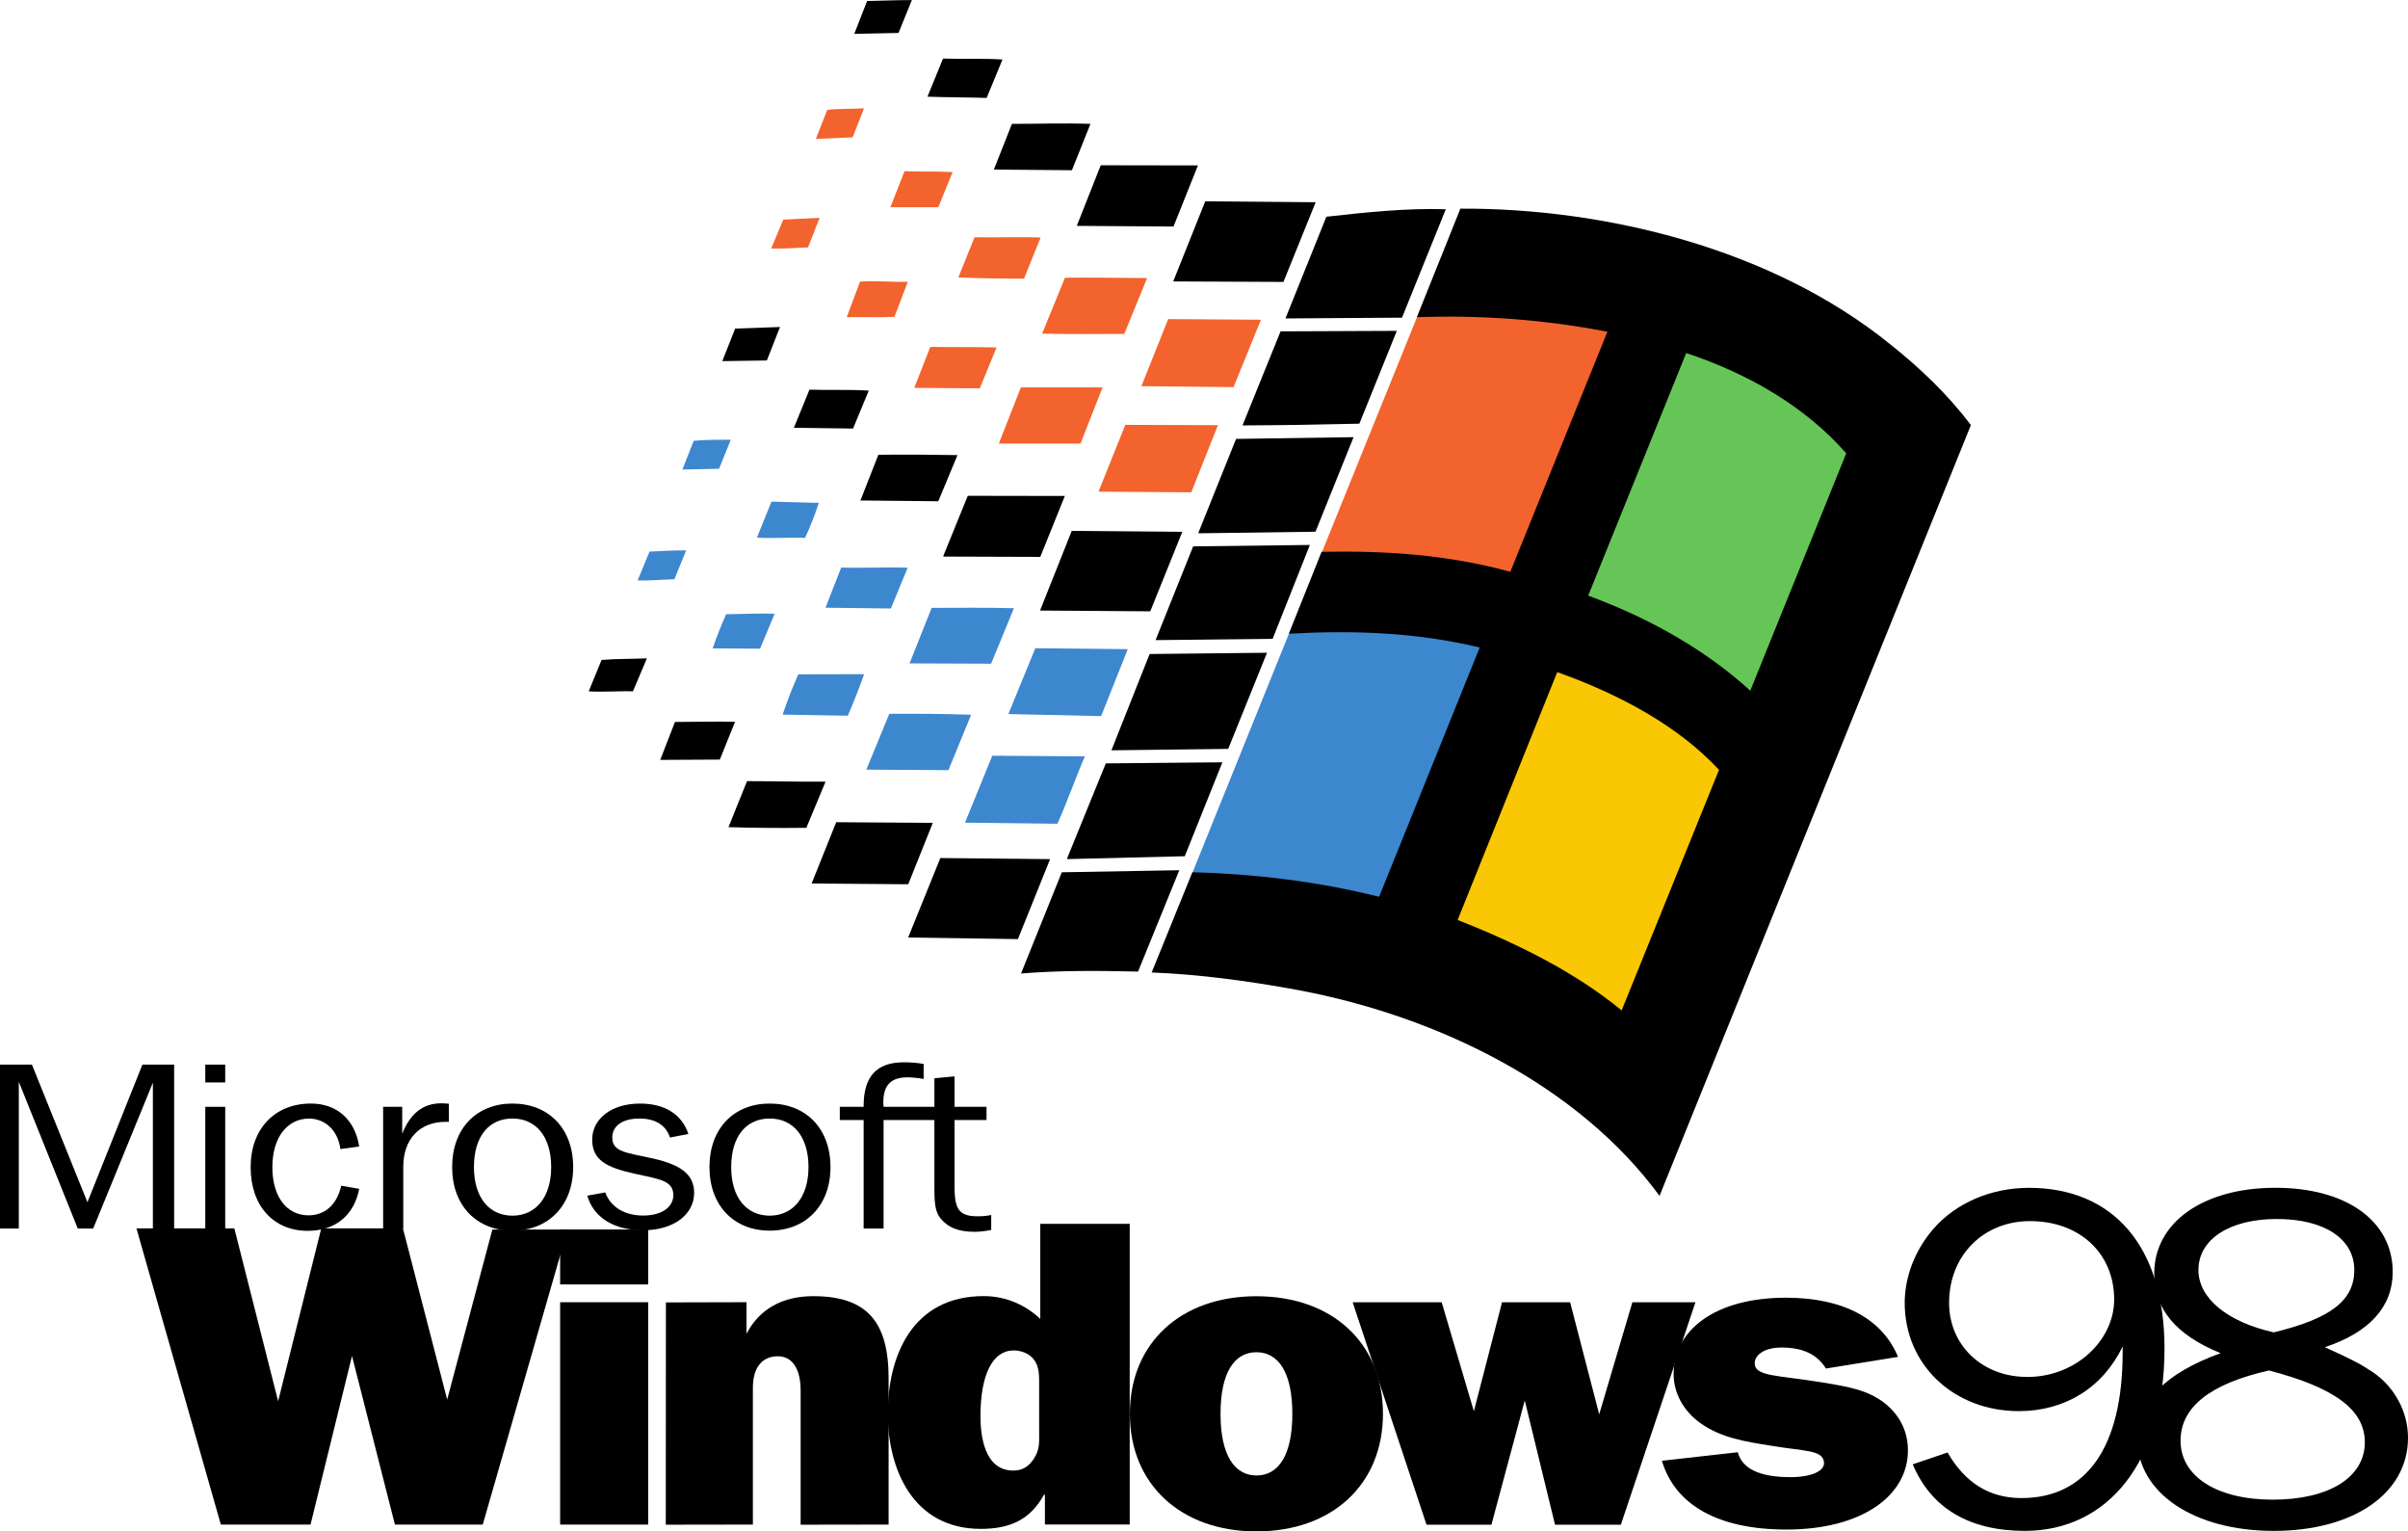
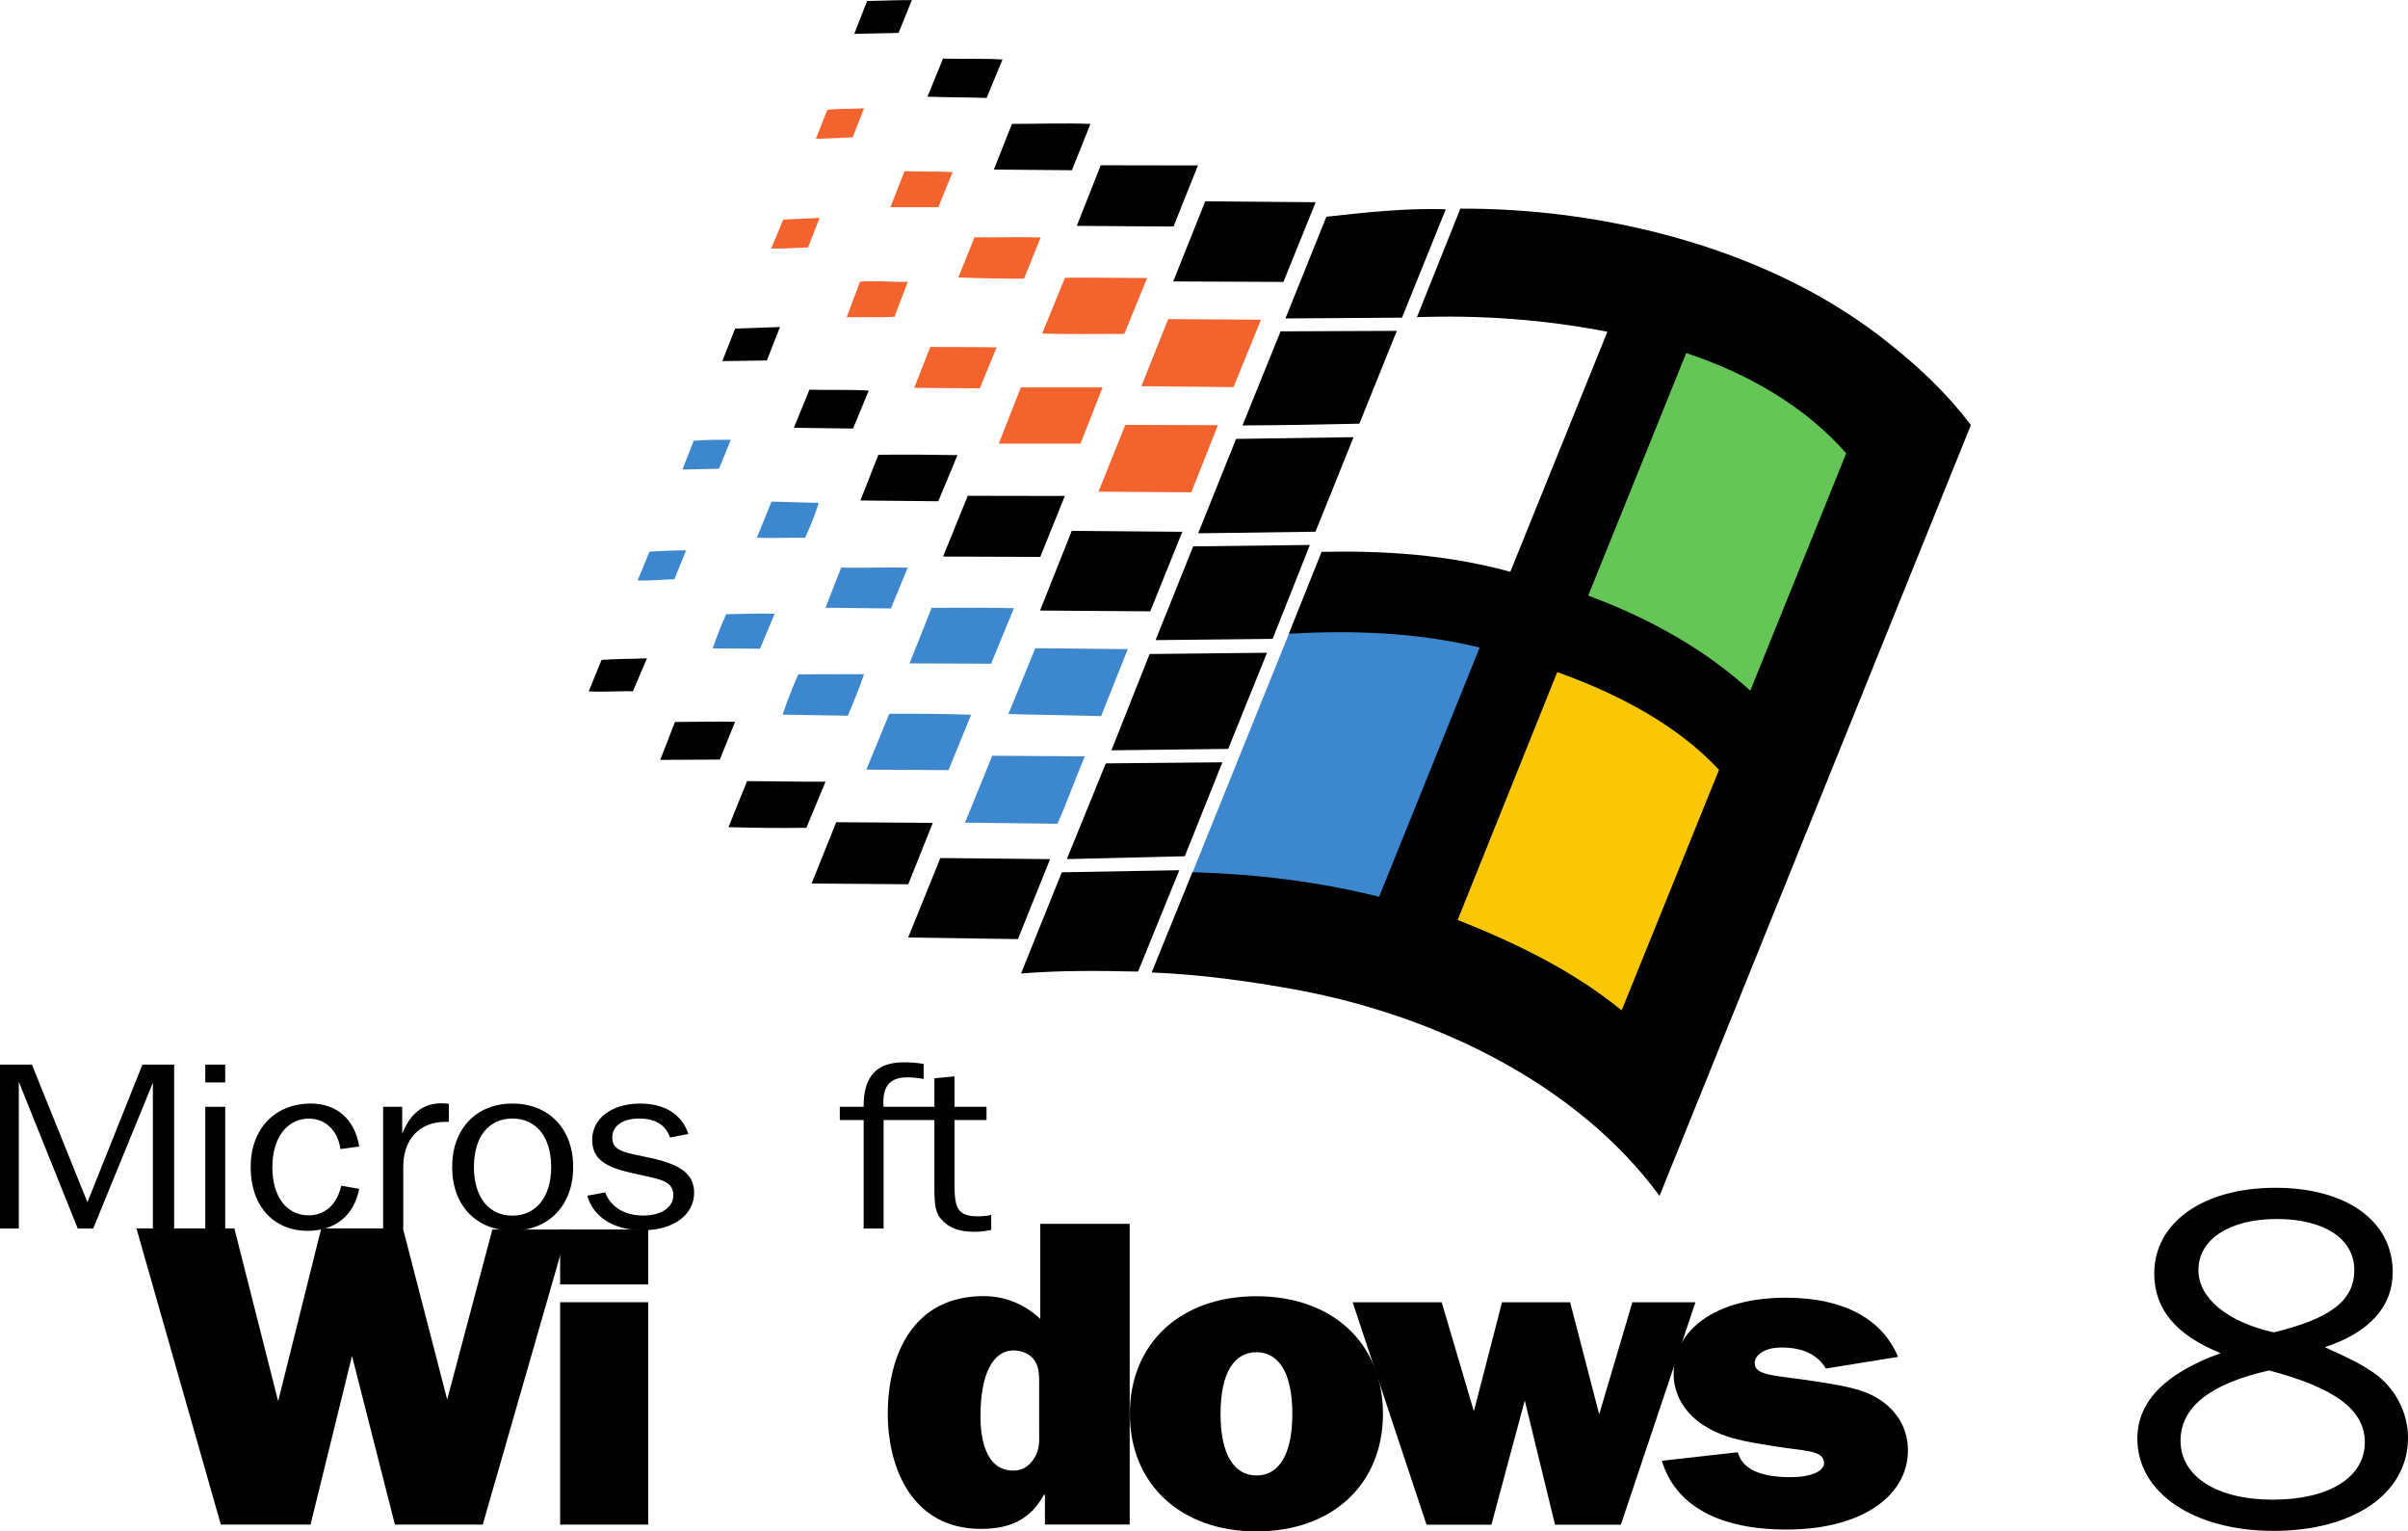
<svg xmlns="http://www.w3.org/2000/svg" width="642.03" height="408.18" version="1.1" viewBox="0 0 642.03 408.18">
  <g transform="translate(91.543 77.375)">
    <g transform="matrix(10.826 0 0 10.826 -1375.3 -1992.7)">
      <path d="m147.45 199.64 3.281-8.125c1.562-0.086 4.098 0.266 5.668 0.645l-3.375 8.359c-1.531-0.379-4.043-0.84-5.574-0.879" fill="#3d87cf" />
      <path d="m162.2 195.43-3.41 8.398c-1.141-0.938-4.266-2.719-5.766-3.309l3.375-8.359c1.527 0.543 4.789 2.18 5.801 3.269" fill="#fac705" />
      <path d="m165.54 187.65-3.348 7.781c-1.094-1-4.258-2.707-5.801-3.269l3.383-8.375c1.543 0.516 4.762 2.719 5.766 3.863" fill="#66c557" />
-       <path d="m150.73 191.52 3.328-8.223c1.559-0.055 4.156 0.191 5.723 0.492l-3.383 8.375c-1.551-0.426-4.117-0.676-5.668-0.645" fill="#f3632e" />
      <path d="m139.46 194.54-1.605-0.027c0.109-0.324 0.25-0.688 0.387-0.992l1.621-4e-3c-0.117 0.332-0.258 0.691-0.402 1.023" fill="#3d87cf" />
      <path d="m141.94 195.88-2.023-0.012 0.566-1.375c0.668-4e-3 1.344 0 2.016 0.023l-0.559 1.363" fill="#3d87cf" />
      <path d="m145.3 195.54c-0.234 0.539-0.434 1.117-0.676 1.66l-2.277-0.027 0.672-1.648 2.281 0.016" fill="#3d87cf" />
      <path d="m137.3 192.89-1.168-8e-3c0.094-0.27 0.211-0.57 0.332-0.84 0.398-4e-3 0.797-0.027 1.195-0.012l-0.359 0.859" fill="#3d87cf" />
      <path d="m135.19 191.18c-0.301 8e-3 -0.605 0.039-0.906 0.031l0.293-0.711c0.301-0.016 0.602-0.031 0.902-0.031l-0.289 0.711" fill="#3d87cf" />
      <path d="m140.52 191.9-1.609-0.019 0.387-0.988c0.547 0.016 1.094-0.016 1.637 4e-3l-0.414 1.004" fill="#3d87cf" />
      <path d="m142.99 193.26-2.008-8e-3 0.543-1.367c0.676-4e-3 1.352-8e-3 2.027 8e-3l-0.562 1.367" fill="#3d87cf" />
      <path d="m145.7 194.55-2.285-0.051 0.664-1.621 2.277 0.023-0.656 1.648" fill="#3d87cf" />
      <path d="m138.41 190.16c-0.391-0.012-0.793 0.019-1.188-4e-3l0.359-0.887 1.164 0.031c-0.086 0.277-0.207 0.582-0.336 0.859" fill="#3d87cf" />
      <path d="m136.29 188.46-0.902 0.019 0.277-0.707c0.293-0.027 0.609-0.027 0.914-0.027l-0.289 0.715" fill="#3d87cf" />
      <path d="m142.71 186.48-1.613-0.012 0.395-1.008c0.543 8e-3 1.086 0 1.633 0.012l-0.414 1.008" fill="#f3632e" />
      <path d="m143.18 187.84 0.543-1.383h2.012l-0.543 1.383h-2.012" fill="#f3632e" />
      <path d="m147.92 189.04-2.285-0.016 0.66-1.645 2.281 8e-3 -0.656 1.652" fill="#f3632e" />
      <path d="m140.61 184.72c-0.383 0.019-0.785 0-1.176 8e-3l0.328-0.875c0.383-0.031 0.789 0.016 1.176 4e-3l-0.328 0.863" fill="#f3632e" />
      <path d="m138.48 183.01c-0.301 8e-3 -0.602 0.039-0.906 0.027l0.297-0.711 0.895-0.043-0.285 0.727" fill="#f3632e" />
      <path d="m143.8 183.78c-0.539 0-1.078-8e-3 -1.617-0.031l0.398-0.988c0.543 8e-3 1.086-0.012 1.629 4e-3l-0.41 1.016" fill="#f3632e" />
      <path d="m146.27 185.14c-0.672 0-1.348 0.012-2.023-8e-3l0.562-1.375c0.676-8e-3 1.348 4e-3 2.023 8e-3l-0.562 1.375" fill="#f3632e" />
      <path d="m148.96 186.45-2.269-0.023 0.66-1.652 2.285 0.016-0.676 1.66" fill="#f3632e" />
      <path d="m141.69 182.02h-1.18l0.348-0.887c0.398 0.019 0.789 0 1.184 0.023l-0.352 0.863" fill="#f3632e" />
      <path d="m139.58 180.3-0.906 0.039 0.281-0.715c0.301-0.035 0.605-0.019 0.906-0.039l-0.281 0.715" fill="#f3632e" />
      <path d="m138.44 197.3c-0.637 8e-3 -1.277 4e-3 -1.918-0.016l0.457-1.133c0.641 0 1.285 0.019 1.934 0.012l-0.473 1.137" />
      <path d="m153.11 184.74-2.871 0.019 1.008-2.504c0.977-0.109 1.961-0.215 2.941-0.184l-1.078 2.668" />
      <path d="m140.71 177.73-1.09 0.023 0.316-0.809c0.367-8e-3 0.734-0.023 1.102-0.023l-0.328 0.809" />
      <path d="m142.88 179.33c-0.484-0.016-0.969-0.012-1.457-0.031l0.383-0.938c0.488 0.016 0.977-8e-3 1.465 0.023l-0.391 0.945" />
      <path d="m150.19 183.86-2.715-0.012 0.789-1.973 2.719 0.023-0.793 1.961" />
      <path d="m145.1 182.48 0.59-1.492 2.394 4e-3 -0.602 1.504-2.383-0.016" />
      <path d="m144.98 181.11-1.922-0.016 0.445-1.125c0.641 0 1.285-0.023 1.934 0l-0.457 1.141" />
      <path d="m152.06 187.35c-0.957 0.023-1.918 0.039-2.879 0.043l0.938-2.316 2.863-0.012-0.922 2.285" />
      <path d="m150.98 190.01-2.871 0.039-0.016-8e-3 0.93-2.316 2.894-0.043-0.938 2.328" />
      <path d="m136.37 185.81 0.316-0.801 1.105-0.039-0.324 0.824-1.098 0.016" />
      <path d="m147.04 192.68 0.926-2.309 2.875-0.035-0.918 2.312-2.883 0.031" />
      <path d="m139.59 187.47-1.457-0.019 0.383-0.938c0.488 0.016 0.973-8e-3 1.461 0.023l-0.387 0.934" />
      <path d="m146.91 191.97-2.715-0.019 0.781-1.961 2.723 0.023-0.789 1.957" />
      <path d="m144.2 190.63-2.371-8e-3 -0.019-8e-3 0.605-1.488 2.391 4e-3 -0.605 1.5" />
      <path d="m141.69 189.26-1.918-0.019 0.441-1.125c0.648-8e-3 1.301-4e-3 1.949 8e-3l-0.473 1.137" />
      <path d="m148.84 195.33-0.012 0.027-2.875 0.035 0.941-2.371 2.891-0.031-0.945 2.34" />
      <path d="m147.76 198-2.883 0.07-0.019-8e-3 0.957-2.348 2.871-0.027-0.926 2.312" />
      <path d="m134.17 193.94c-0.363-0.012-0.727 0.023-1.09 0l0.316-0.773c0.371-0.031 0.742-0.023 1.117-0.039l-0.344 0.812" />
      <path d="m146.61 200.84c-0.961-0.023-1.918-0.031-2.883 0.047l1.004-2.492 2.894-0.051-1.016 2.496" />
      <path d="m136.31 195.62-1.469 8e-3 0.363-0.934c0.496 0 0.984-0.016 1.48-4e-3l-0.375 0.93" />
      <path d="m143.65 200.04-2.703-0.039 0.793-1.957 2.703 0.027-0.793 1.969" />
      <path d="m138.57 198.67 0.605-1.508 2.379 0.016-0.605 1.512-2.379-0.019" />
      <path d="m164.05 188.08c-1.004-1.145-2.398-1.957-3.941-2.469l-2.414 5.973c1.539 0.566 2.898 1.344 3.992 2.34zm-3.133 7.793c-1.012-1.09-2.461-1.863-3.984-2.406l-2.453 6.102c1.496 0.59 2.898 1.289 4.039 2.227zm6.203-8.488-7.668 18.977c-1.988-2.711-5.445-4.422-8.918-5.07-1.195-0.219-2.394-0.383-3.59-0.43l1.004-2.469c1.531 0.043 3.066 0.223 4.598 0.605l2.477-6.137c-1.57-0.379-3.137-0.426-4.699-0.34l0.805-2.016c1.547-0.031 3.098 0.066 4.648 0.492l2.391-5.91c-1.566-0.305-3.133-0.414-4.691-0.359l1.07-2.672c3.555-0.016 7.668 0.977 10.582 3.336 0.738 0.586 1.418 1.234 1.992 1.992" />
    </g>
    <g stroke-width=".136">
-       <path d="m449.68 248.1c13.422 0 22.466 8.742 22.466 20.893 0 10.897-10.244 20.646-23.137 20.646-12.098 0-20.875-8.477-20.875-19.745 0-12.787 9.307-21.794 21.547-21.794zm24.725 33.432v1.519c0 25.45-9.714 38.871-26.986 38.871-8.513 0-15.03-4.044-19.692-12.151l-9.29 3.161c4.91 11.656 15.012 17.732 29.9 17.732 22.077 0 37.23-18.367 37.23-48.622 0-27.234-13.687-42.811-36.17-42.811-10.084 0-19.533 4.062-25.52 11.02-4.91 5.705-7.577 12.804-7.577 19.639 0 16.584 13.157 28.858 30.448 28.858 12.221 0 22.342-6.199 27.656-17.22" fill-rule="evenodd" />
      <path d="m-32.66 328.99h23.913l11.056-44.947 11.444 44.947h23.418l22.624-78.645h-20.063l-12.045 45.318-11.797-45.618h-21.776l-11.497 46.06-11.674-46.06h-26.103l22.501 78.946" />
-       <path d="m85.985 329.02 23.207-0.035v-36.435c0-5.528 2.543-8.424 6.658-8.424 3.991 0 6.075 3.585 6.075 9.113v35.781l23.455-0.035v-38.977c0-14.994-5.687-21.9-20.098-21.9-8.23 0-14.394 3.462-17.785 10.032v-8.424l-21.494 0.053-0.034 59.252" />
      <path d="m288.8 329.02h17.308l8.884-33.115 8.071 33.115h17.556l19.886-59.288h-16.814l-8.848 29.865-7.753-29.865h-18.156l-7.506 29.052-8.583-29.052h-23.736l19.692 59.288" />
      <path d="m57.801 264.98h23.489v-14.641h-23.489z" />
      <path d="m57.801 328.99h23.489v-59.27h-23.489z" />
      <path d="m351.56 311.98c3.515 11.798 14.994 18.332 33.221 18.332 20.116 0 32.373-9.043 32.373-21.07 0-4.91-2.014-9.148-5.881-12.363-4.751-3.886-10.367-4.68-17.238-5.828-11.868-1.943-17.785-1.484-17.732-5.157 0.034-1.96 2.366-4.097 7.117-4.097 5.863 0 9.607 1.925 11.868 5.599l19.233-3.108c-4.239-10.173-14.606-15.771-29.847-15.771-19.003 0-29.988 8.689-29.988 20.363 0 5.033 2.614 9.837 7.118 13.052 5.616 3.991 11.868 4.91 18.985 6.058 8.866 1.484 13.618 1.06 13.987 4.345 0.281 2.278-3.108 4.009-8.989 4.009-8.248 0-12.857-2.296-13.987-6.641l-20.239 2.278" />
      <path d="m185.52 303.96c0 2.914 0.248 5.016-1.484 7.594-1.36 1.978-2.967 3.038-5.44 3.038-7.682 0-8.742-9.343-8.725-14.606 0.034-10.985 3.214-17.397 8.848-17.414 1.978 0 4.203 0.83 5.316 2.349 1.607 1.872 1.484 4.663 1.484 7.011zm24.142 25.008v-80.145h-23.842v25.344c-3.833-3.62-9.025-6.075-15.1-6.075-19.056 0-25.556 16.001-25.556 31.313 0 14.712 6.623 30.73 24.814 30.73 7.93 0 13.246-2.579 16.831-9.113h0.248v7.947h22.607" fill-rule="evenodd" />
      <path d="m243.47 315.9c-5.811 0-9.59-5.333-9.59-16.425 0-11.109 3.744-16.425 9.572-16.425 5.828 0 9.572 5.316 9.572 16.425 0 11.091-3.727 16.425-9.555 16.425zm-0.034 14.906c20.275 0 33.75-12.592 33.75-31.331 0-18.862-13.476-31.349-33.75-31.349-20.151 0-33.733 12.486-33.733 31.349 0 18.738 13.581 31.331 33.733 31.331" fill-rule="evenodd" />
      <path d="m-91.543 250.08h5.016v-39.119l15.718 39.119h4.115l15.913-38.871v38.871h5.669v-43.693h-8.46l-14.658 36.682-14.8-36.682h-8.513v43.693" />
      <path d="m-36.811 211.14h5.316v-4.751h-5.316zm0 38.942h5.316v-32.444h-5.316z" fill-rule="evenodd" />
      <path d="m10.609 250.08h5.369v-16.443c0-7.435 4.398-11.992 11.25-11.992h0.901v-4.822c-0.689-0.053-1.325-0.124-1.943-0.124-4.963 0-8.318 2.702-10.49 8.124v-7.188h-5.086v32.444" fill-rule="evenodd" />
      <path d="m45.082 250.64c9.555 0 16.196-6.623 16.196-16.937 0-10.367-6.64-16.937-16.196-16.937-9.501 0-16.072 6.57-16.072 16.937 0 10.314 6.57 16.937 16.072 16.937zm0-3.991c-6.146 0-10.261-4.769-10.261-12.946 0-8.248 4.044-12.946 10.261-12.946 6.217 0 10.332 4.751 10.332 12.946 0 8.124-4.186 12.946-10.332 12.946" fill-rule="evenodd" />
-       <path d="m113.67 250.64c9.572 0 16.213-6.623 16.213-16.937 0-10.367-6.641-16.937-16.213-16.937-9.484 0-16.054 6.57-16.054 16.937 0 10.314 6.57 16.937 16.054 16.937zm0-3.991c-6.128 0-10.261-4.769-10.261-12.946 0-8.248 4.062-12.946 10.261-12.946 6.217 0 10.349 4.751 10.349 12.946 0 8.124-4.203 12.946-10.349 12.946" fill-rule="evenodd" />
      <path d="m144.04 217.64c0-0.371-0.071-0.812-0.071-1.183 0-4.557 2.013-6.676 6.411-6.676 0.989 0 2.455 0.106 4.345 0.424v-3.991c-1.748-0.318-3.497-0.442-5.316-0.442-7.259 0-10.685 3.815-10.685 11.621v0.247h-6.358v3.514h6.358v28.928h5.316v-28.928h13.546v16.99c0 4.115 0 7.117 1.466 8.99 2.031 2.684 4.963 3.815 9.219 3.815 1.466 0 3.002-0.194 4.468-0.495v-3.991c-1.325 0.3-2.578 0.353-3.709 0.353-5.439 0-6.075-2.543-6.075-8.548v-17.114h8.53v-3.514h-8.53v-8.124l-5.369 0.512v7.612h-13.546" />
      <path d="m-0.783 228.9 5.016-0.689c-1.183-7.312-6.058-11.444-12.893-11.444-9.502 0-16.054 6.623-16.054 16.955 0 10.473 6.216 16.973 15.206 16.973 7.259 0 12.345-4.009 13.74-11.197l-4.804-0.83c-1.113 5.086-4.398 7.895-8.725 7.895-5.652 0-9.626-4.751-9.626-12.84 0-8.195 4.186-12.946 9.767-12.946 4.185 0 7.682 3.002 8.371 8.124" />
      <path d="m65.044 241.32c1.66 5.793 7.064 9.219 14.906 9.219 8.177 0 13.581-4.239 13.581-9.961 0-4.927-3.532-7.471-10.95-9.166-6.87-1.554-10.879-1.625-10.879-5.599 0-3.055 2.702-5.051 7.206-5.051 4.292 0 7.064 1.731 8.177 5.051l4.91-0.936c-1.731-5.245-6.305-8.106-12.875-8.106-7.771 0-12.769 4.168-12.769 9.59 0 5.369 3.62 7.418 11.373 9.113 6.517 1.431 10.261 1.801 10.261 5.722 0 3.126-3.056 5.422-8.036 5.422-4.927 0-8.672-2.243-10.12-6.164l-4.786 0.865" />
      <path d="m500.51 283.3c-14.87 5.404-22.183 12.928-22.183 22.819 0 14.394 15.03 24.549 36.364 24.549 21.335 0 35.799-10.031 35.799-24.814 0-6.853-3.514-13.458-9.272-17.414-3.373-2.243-5.333-3.303-12.91-6.729 11.922-3.956 18.103-10.809 18.103-20.045 0-13.599-12.345-22.448-31.296-22.448-19.233 0-32.285 9.254-32.285 22.836 0 9.502 5.74 16.372 17.678 21.246zm14.182-5.546c-12.363-2.773-20.08-9.095-20.08-16.619 0-8.177 8.283-13.599 20.911-13.599 12.645 0 20.646 5.281 20.646 13.599 0 8.053-6.182 12.928-21.476 16.619zm-1.272 10.155c17.697 4.627 25.556 10.561 25.556 19.144 0 9.36-9.555 15.294-24.566 15.294-14.87 0-24.566-6.199-24.566-15.701 0-8.972 7.859-15.171 23.577-18.738" fill-rule="evenodd" />
    </g>
  </g>
</svg>